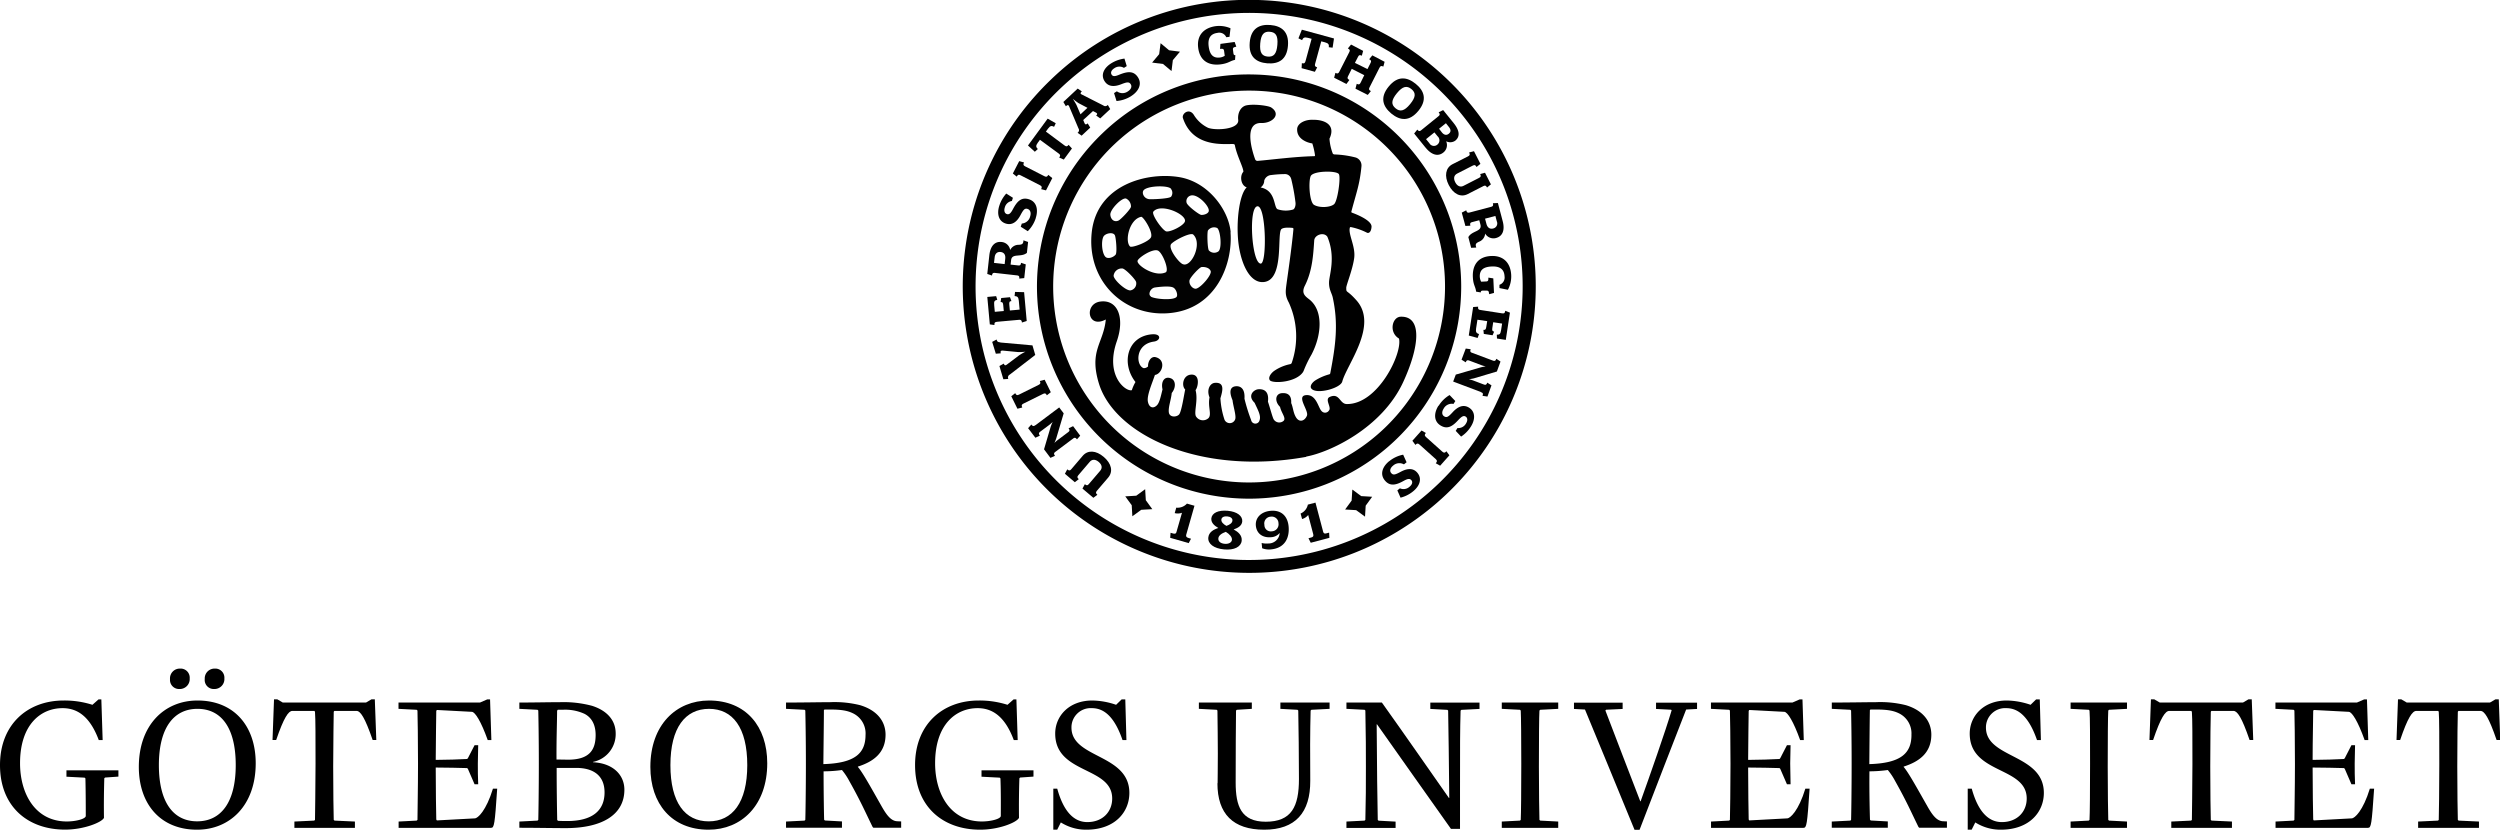
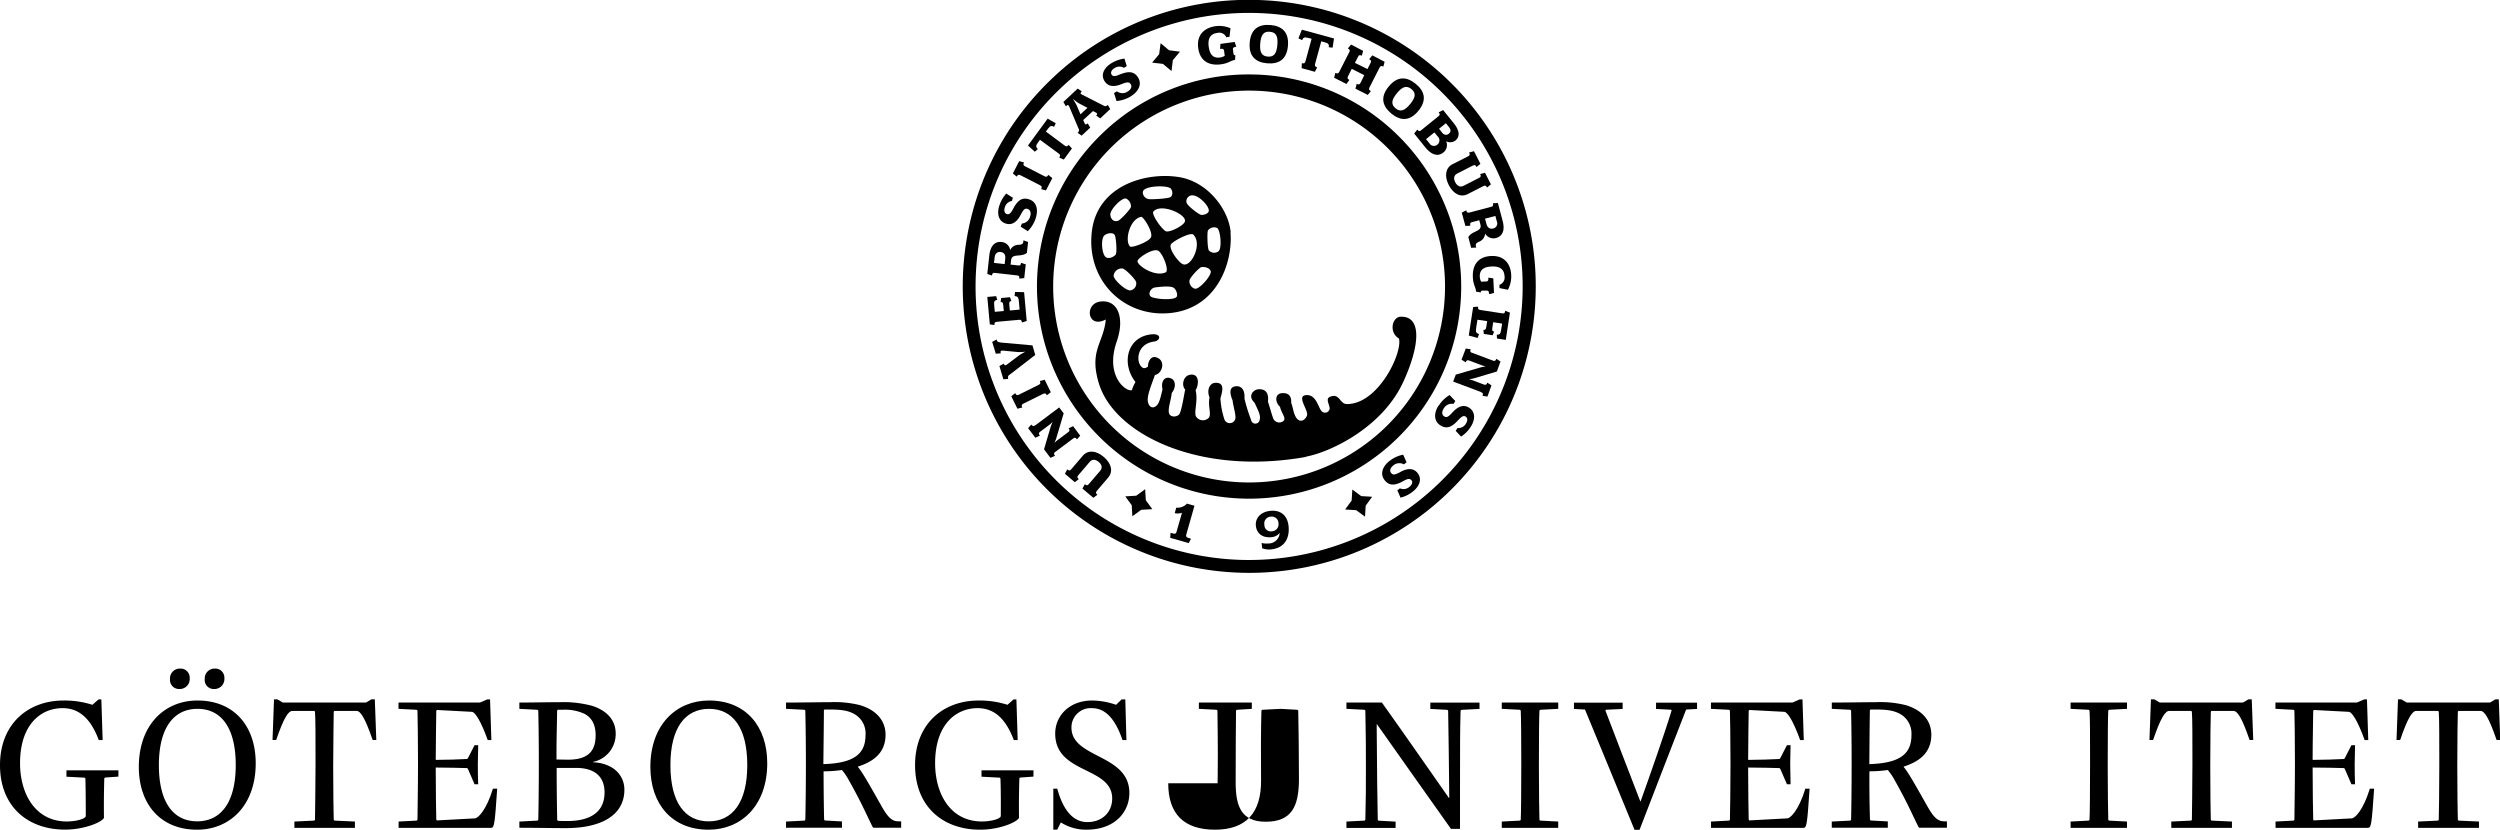
<svg xmlns="http://www.w3.org/2000/svg" viewBox="0 0 687 228">
  <defs>
    <style>.a{fill:#020202;}</style>
  </defs>
  <title>logo-goteborgs-universitet</title>
  <path d="M4,215.27c0-11.17,7.55-17.75,17.5-17.75a25.24,25.24,0,0,1,7.9,1.18l1.68-1.49h.77l.36,11.18H31.14c-2.55-6.84-6.17-8.77-9.95-8.77-5.92,0-11.68,4.43-11.68,15.14,0,8.37,4.18,16,12.85,16,2.5,0,5.21-.71,5.21-1.53,0-1.74,0-6.38-.1-10.31l-.21-.2-5-.26V216.7H36.54v1.73l-3.67.26-.21.2c-.09,3.26-.15,6.94-.09,10.87C32,231,27.06,233,21.9,233,11.5,233,4,226.55,4,215.27" transform="translate(-4 -5.02)" />
  <path d="M42.15,215.78c0-11.58,7.09-18.26,16.12-18.26,10.15,0,16,7.14,16,17.24,0,11.58-7.09,18.26-16.12,18.26-10.15,0-16-7.14-16-17.24m26.63-.51c0-10.3-4-15.46-10.51-15.46S47.66,205,47.66,215.27s4,15.45,10.51,15.45,10.61-5.15,10.61-15.45M50.72,191.66a2.69,2.69,0,0,1,2.75-2.91,2.5,2.5,0,0,1,2.66,2.7,2.73,2.73,0,0,1-2.8,2.91,2.49,2.49,0,0,1-2.61-2.7m9.55,0A2.69,2.69,0,0,1,63,188.75a2.5,2.5,0,0,1,2.66,2.7,2.73,2.73,0,0,1-2.8,2.91,2.48,2.48,0,0,1-2.6-2.7" transform="translate(-4 -5.02)" />
  <path d="M84.9,230.78l5.45-.26.21-.2c0-1.89.15-8.47.15-15.36s0-12.54-.15-14.33l-.15-.25H84.33c-1.06,0-2.34,1.84-4.44,8h-1l.41-11.18h.91l1.48.87h22.91l1.47-.87H107l.41,11.18h-1c-2.14-6.23-3.37-8-4.44-8H95.86l-.15.25c0,1.23-.15,8.11-.15,15s.1,12.85.15,14.69l.21.2,5.61.26v1.73H84.9Z" transform="translate(-4 -5.02)" />
  <path d="M113.51,230.78l5-.26.21-.2c0-2.34.15-8.47.15-15.36s-.1-12.65-.15-14.68l-.21-.21-5-.26v-1.73H135.9l2-.87h.77l.36,11.18h-1c-1.84-5.15-3.47-7.71-4.34-7.76l-9.64-.51-.16.26c0,2.34-.15,7.76-.15,13.46,2.3,0,7.3-.15,8.62-.25l.21-.21,1.84-3.57h1c-.05,1.43-.1,3.63-.1,5s0,4.18.1,5.72h-1l-1.84-4.24-.21-.2c-1.58-.05-6.12-.15-8.62-.15,0,6.47.1,11.67.15,14.28l.16.25,10.41-.56c.86,0,3.16-2.14,5-8.16h1.17c-.67,9.94-.82,10.76-1.69,10.76h-25.4v-1.73Z" transform="translate(-4 -5.02)" />
  <path d="M146.72,230.78l5-.26.2-.2c.05-1.79.15-8.47.15-15.36s-.1-12.44-.15-14.68l-.2-.21-5-.26v-1.73c3.77,0,8.11-.1,11.12-.1a30.37,30.37,0,0,1,8.87,1c4,1.28,6.48,3.88,6.48,7.6a7.78,7.78,0,0,1-6.22,7.81v.1c5.41.25,8.61,3.41,8.61,7.55,0,6.93-6.22,10.55-16.11,10.55-3.32,0-8.67-.1-12.75-.1v-1.73Zm13.41-17c6,0,7.55-2.86,7.55-6.78,0-2.71-1-4.75-3.06-5.82a12.75,12.75,0,0,0-6-1.12c-.26,0-.82,0-1.33,0l-.2.26c0,2.65-.2,7.64-.16,13.41Zm10,9c0-4.84-3.32-6.74-7.81-6.74h-5.35c0,6.48.1,11.63.15,14.34l.25.2c1,.06,1.9.06,2.51.06,6.88,0,10.25-2.86,10.25-7.86" transform="translate(-4 -5.02)" />
  <path d="M182.72,215.78c0-11.58,7.1-18.26,16.12-18.26,10.16,0,16,7.14,16,17.24,0,11.58-7.09,18.26-16.12,18.26-10.15,0-16-7.14-16-17.24m26.63-.51c0-10.3-4-15.46-10.51-15.46s-10.61,5.16-10.61,15.46,4,15.46,10.52,15.46,10.6-5.16,10.6-15.46" transform="translate(-4 -5.02)" />
  <path d="M220,230.78l5.1-.26.2-.2c.05-1.48.16-8.47.16-15.36s-.11-12.39-.16-14.68l-.2-.21-5.1-.26v-1.73c4.59,0,9.49-.1,12.09-.1a28.94,28.94,0,0,1,8.26.82c4.9,1.48,7,4.64,7,8.11,0,5.05-3.42,7.44-7.6,8.77v.1c1.33,1.53,3.63,5.72,6.58,10.92,1.28,2.24,2.51,3.92,4.19,4l1.12.05v1.73H244l-.2-.2c-1.89-3.83-3.21-6.94-6.43-12.66a17.29,17.29,0,0,0-2-3,36.27,36.27,0,0,1-5.05.36c0,6.07.11,11.78.15,13.31l.21.2,4.69.26v1.73H220v-1.73ZM241.85,207a6.13,6.13,0,0,0-3.53-6c-1.27-.61-2.85-1-6.07-1h-1.68l-.16.15c0,2.2-.09,8.88-.15,14.85,8.88-.26,11.59-3.11,11.59-8.06" transform="translate(-4 -5.02)" />
  <path d="M255.46,215.27c0-11.17,7.55-17.75,17.5-17.75a25.24,25.24,0,0,1,7.9,1.18l1.68-1.49h.77l.35,11.18h-1.07c-2.55-6.84-6.17-8.77-9.94-8.77-5.92,0-11.68,4.43-11.68,15.14,0,8.37,4.18,16,12.85,16,2.5,0,5.2-.71,5.2-1.53,0-1.74.06-6.38-.1-10.31l-.2-.2-5-.26V216.7H288v1.73l-3.67.26-.2.2c-.11,3.26-.16,6.94-.11,10.87-.61,1.27-5.5,3.26-10.66,3.26-10.4,0-17.9-6.47-17.9-17.75" transform="translate(-4 -5.02)" />
  <path d="M293.36,221.75h1.17c1.79,6.48,4.7,9.18,8.27,9.18,4.17,0,6.83-2.8,6.83-6.48,0-8.87-15.66-6.63-15.66-17.85,0-4.74,3.73-9.08,10.2-9.08a20.7,20.7,0,0,1,6.53,1.18l1.53-1.49h1l.31,11.18h-1.07c-2.15-6.23-4.95-8.77-8.42-8.77a5.28,5.28,0,0,0-5.61,5.35c0,8.51,15.91,7.18,15.91,17.95,0,5.16-3.87,10.1-11.83,10.1a12.91,12.91,0,0,1-7-2l-1,2h-1.07V221.75Z" transform="translate(-4 -5.02)" />
-   <path d="M338.6,220.27c0-1.94.06-3.12.06-8.16,0-4-.06-7.24-.11-11.83l-.2-.21-4.9-.26v-1.73H348v1.73l-4.13.26-.21.21c-.05,3.82-.1,12.08-.1,19.78,0,6.43,1.48,10.77,8.26,10.77,7.09,0,9.13-4.14,9.13-11.74,0-6.62-.1-13.82-.19-18.81l-.21-.21-4.7-.26v-1.73h13.52v1.73l-5,.26-.21.21c-.16,5.45-.16,12.95-.1,19.27.05,8.78-4.09,13.47-12.65,13.47s-12.86-4.34-12.86-12.75" transform="translate(-4 -5.02)" />
+   <path d="M338.6,220.27c0-1.94.06-3.12.06-8.16,0-4-.06-7.24-.11-11.83l-.2-.21-4.9-.26v-1.73H348v1.73l-4.13.26-.21.21c-.05,3.82-.1,12.08-.1,19.78,0,6.43,1.48,10.77,8.26,10.77,7.09,0,9.13-4.14,9.13-11.74,0-6.62-.1-13.82-.19-18.81l-.21-.21-4.7-.26v-1.73v1.73l-5,.26-.21.21c-.16,5.45-.16,12.95-.1,19.27.05,8.78-4.09,13.47-12.65,13.47s-12.86-4.34-12.86-12.75" transform="translate(-4 -5.02)" />
  <path d="M374,230.78l5-.26.2-.2c.15-5.46.15-9.49.15-14.59s0-7.91-.15-15.45l-.2-.21-5-.26v-1.73h9.74c6.23,8.73,13.31,18.93,18.42,26.22h.1c-.1-9.79-.21-19-.31-24l-.2-.21-4.7-.26v-1.73h13.52v1.73l-5,.26-.2.21c-.16,5.45-.16,9.48-.16,22.29v10.2h-2.49c-6.33-9-13.88-19.53-20.31-28.72h-.1c.06,11.94.2,21.17.3,26.27l.21.2,4.69.26v1.73H374v-1.73Z" transform="translate(-4 -5.02)" />
  <path d="M416.69,230.78l5-.26.21-.2c.09-1.58.15-8.47.15-15.36s-.06-13-.15-14.68l-.21-.21-5-.26v-1.73H432.2v1.73l-4.95.26-.21.21c-.1,1.38-.15,8.46-.15,15.35s.1,13,.15,14.69l.21.2,4.95.26v1.73H416.69Z" transform="translate(-4 -5.02)" />
  <path d="M439.59,200l-3.06-.16v-1.73H449.9v1.73l-4.54.21-.2.21c2.85,7.39,6.22,16.32,9.58,24.94h.11c2.49-6.94,6.83-19.28,8.52-25l-.16-.15-4.13-.21v-1.73h11.27v1.73l-3,.16c-2.65,6.73-8.77,22.6-12.8,33.05h-1.38c-5.25-12.75-9.79-23.87-13.62-33.05" transform="translate(-4 -5.02)" />
  <path d="M474.17,230.78l5-.26.21-.2c.05-2.34.16-8.47.16-15.36s-.11-12.65-.16-14.68l-.21-.21-5-.26v-1.73h22.39l2-.87h.76l.36,11.18h-1c-1.84-5.15-3.47-7.71-4.34-7.76l-9.64-.51-.16.26c0,2.34-.15,7.76-.15,13.46,2.3,0,7.3-.15,8.62-.25l.2-.21,1.84-3.57h1c-.05,1.43-.1,3.63-.1,5s.05,4.18.1,5.72h-1l-1.84-4.24-.2-.2c-1.58-.05-6.12-.15-8.62-.15,0,6.47.11,11.67.15,14.28l.16.25,10.41-.56c.86,0,3.16-2.14,5-8.16h1.17c-.66,9.94-.82,10.76-1.69,10.76h-25.4v-1.73Z" transform="translate(-4 -5.02)" />
  <path d="M507.38,230.78l5.1-.26.2-.2c.05-1.48.15-8.47.15-15.36s-.1-12.39-.15-14.68l-.2-.21-5.1-.26v-1.73c4.59,0,9.49-.1,12.09-.1a28.94,28.94,0,0,1,8.26.82c4.9,1.48,7,4.64,7,8.11,0,5.05-3.42,7.44-7.6,8.77v.1c1.33,1.53,3.62,5.72,6.58,10.92,1.27,2.24,2.51,3.92,4.19,4l1.12.05v1.73H531.4l-.2-.2c-1.89-3.83-3.21-6.94-6.43-12.66a17.29,17.29,0,0,0-2-3,36.48,36.48,0,0,1-5.05.36c-.06,6.07.1,11.78.15,13.31l.21.2,4.69.26v1.73H507.37v-1.73ZM529.26,207a6.13,6.13,0,0,0-3.52-6c-1.27-.61-2.85-1-6.07-1H518l-.16.15c-.05,2.2-.1,8.88-.15,14.85,8.88-.26,11.58-3.11,11.58-8.06" transform="translate(-4 -5.02)" />
-   <path d="M544.66,221.75h1.18c1.78,6.48,4.7,9.18,8.26,9.18,4.18,0,6.84-2.8,6.84-6.48,0-8.87-15.66-6.63-15.66-17.85,0-4.74,3.72-9.08,10.2-9.08A20.77,20.77,0,0,1,562,198.7l1.53-1.49h1l.31,11.18h-1.07c-2.16-6.23-5-8.77-8.42-8.77a5.28,5.28,0,0,0-5.61,5.35c0,8.51,15.91,7.18,15.91,17.95,0,5.16-3.88,10.1-11.84,10.1a12.91,12.91,0,0,1-7-2l-1,2h-1.08V221.75Z" transform="translate(-4 -5.02)" />
  <path d="M573,230.78l5-.26.2-.2c.1-1.58.15-8.47.15-15.36s0-13-.15-14.68l-.2-.21-5-.26v-1.73h15.5v1.73l-4.95.26-.2.21c-.1,1.38-.15,8.46-.15,15.35s.1,13,.15,14.69l.2.2,4.95.26v1.73H573Z" transform="translate(-4 -5.02)" />
  <path d="M600.67,230.78l5.46-.26.2-.2c0-1.89.15-8.47.15-15.36s0-12.54-.15-14.33l-.16-.25h-6.06c-1.08,0-2.35,1.84-4.44,8h-1l.41-11.18H596l1.49.87h22.9l1.48-.87h.91l.41,11.18h-1c-2.14-6.23-3.37-8-4.43-8h-6.08l-.15.25c-.05,1.23-.15,8.11-.15,15s.1,12.85.15,14.69l.21.2,5.6.26v1.73H600.67v-1.73Z" transform="translate(-4 -5.02)" />
  <path d="M629.29,230.78l5-.26.21-.2c0-2.34.15-8.47.15-15.36s-.1-12.65-.15-14.68l-.21-.21-5-.26v-1.73h22.39l2-.87h.76l.36,11.18h-1c-1.83-5.15-3.47-7.71-4.34-7.76l-9.64-.51-.15.26c0,2.34-.16,7.76-.16,13.46,2.3,0,7.3-.15,8.62-.25l.21-.21,1.83-3.57h1c-.05,1.43-.1,3.63-.1,5s0,4.18.1,5.72h-1l-1.83-4.24-.21-.2c-1.58-.05-6.12-.15-8.62-.15,0,6.47.11,11.67.16,14.28l.15.25,10.41-.56c.86,0,3.16-2.14,5-8.16h1.18c-.67,9.94-.81,10.76-1.69,10.76h-25.4v-1.73Z" transform="translate(-4 -5.02)" />
  <path d="M668.51,230.78l5.46-.26.2-.2c.05-1.89.15-8.47.15-15.36s0-12.54-.15-14.33l-.15-.25H668c-1.08,0-2.35,1.84-4.44,8h-1l.41-11.18h.91l1.48.87h22.9l1.48-.87h.92l.41,11.18h-1c-2.14-6.23-3.36-8-4.44-8h-6.06l-.16.25c-.05,1.23-.15,8.11-.15,15s.1,12.85.15,14.69l.2.2,5.61.26v1.73H668.5v-1.73Z" transform="translate(-4 -5.02)" />
  <path d="M306.94,41.66a58.29,58.29,0,1,0,41.57-16.17,57.89,57.89,0,0,0-41.57,16.17m39.14,95.93a53.84,53.84,0,1,1,38.41-14.94,53.91,53.91,0,0,1-38.41,14.94" transform="translate(-4 -5.02)" />
  <path d="M292.8,26.89A78.73,78.73,0,1,0,349,5,78.25,78.25,0,0,0,292.8,26.89m52.83,132a75.17,75.17,0,1,1,76.78-73.53,75.25,75.25,0,0,1-76.78,73.53" transform="translate(-4 -5.02)" />
  <path d="M362.92,130.57c-29.23,5.25-52.66-6.13-56.94-20.16-2.77-9.08,1.25-11,1.9-17.6-5.07,2.7-6-4.32-1.53-4.92,4.73-.64,6.84,4.32,4.54,10.94-3.3,9.49,2.51,13.9,4.14,13.41a10.89,10.89,0,0,1,1-2.24c-4-5.09-2.31-12.5,4.47-13.11,2.77-.25,2.49,1.77.57,2-5.2.75-4.95,6.56-2.79,7.3a1.67,1.67,0,0,0,1.21-.48c-.09-1.19.73-2.87,2.08-2.54,3,.76,1.85,4.58-.2,4.89-.78,2.35-2.26,5.63-1.93,7.33s1.5,2,2.48,1c.72-.72,1.07-2.47,1.54-4.37-.5-2.15.55-3.78,2.37-3,1.26.54,1.4,2.48.16,4-.16,1.84-1,3.93-.79,5.34s2.11,1.33,2.81.56,1.41-5.77,1.69-6.86c-1.08-1-.65-3.91,1.57-4.09,2.62-.21,2,3.36,1.27,4.25.74,2.79-.46,5.92.08,7.16a2.24,2.24,0,0,0,3.49.52c.92-1-.24-3.16.27-5.67-.88-2.16.15-3.89,1.44-4,2.91-.24,2.08,2.4,1.55,4.24a22.5,22.5,0,0,0,1.13,5.9,1.58,1.58,0,0,0,2.91-.07c.39-.91-.5-3.48-.71-5.3-1.26-3-.19-3.76.94-3.84s2.53.51,2.34,3.42a49.25,49.25,0,0,0,1.83,5.87,1.18,1.18,0,0,0,2.31.08c.46-1.28-.42-2.78-1.36-4.83-2.09-2-.19-3.61,1-3.71s3.06.23,2.67,3.4c.64,1.93,1.07,3.68,1.49,4.7a1.79,1.79,0,0,0,2.84.55c.7-.78-.64-2.13-1-3.8-1.58-1.54-1.3-3.64.5-3.78.93-.07,2.73,0,2.56,2.72.53,1.17.54,2.65,1.32,3.92.94,1.54,2.4,1,3-.43s-3.05-5.44-.22-5.67,3.33,3.49,4.25,4.38a1.26,1.26,0,0,0,2.05-.19c.74-.82-1.23-3,.15-3.67,2.77-1.28,2.72,1.9,4.7,1.93,8.6.14,15.38-14,14.37-18-2.88-1.71-1.87-6,.54-6,5.94-.11,5.09,8.27.6,18-5.91,12.75-20.41,19.32-26.6,20.43" transform="translate(-4 -5.02)" />
-   <path d="M375.45,63.43a.25.25,0,0,1-.09-.28c1.33-5.1,2.29-7.35,2.77-12.43a2.3,2.3,0,0,0-1.56-2.41,26.63,26.63,0,0,0-5.81-.85c-.13,0-.42-.07-.51-.24a13.77,13.77,0,0,1-.91-4.09c1.84-3.89-1.44-5.24-4.53-5.19-2-.1-4.1.83-4.34,2.36-.28,3,3,4,4.15,4.13a19.26,19.26,0,0,1,.75,3.29.22.22,0,0,1-.23.22c-5.23.1-12,1-15.43,1.28a.69.69,0,0,1-.82-.49c-.64-1.76-3.37-10.07,1.74-9.91,3,.1,5.56-2.39,2.69-4.27-.74-.49-4.61-1-6.7-.6-1.74.3-2.58,2.26-2.36,4,.34,2.69-6.35,3-8.33,2.17a9.37,9.37,0,0,1-3.75-3.34c-1.29-2.3-3.51-.55-3.11.69,2.77,8.35,11.62,7,13.93,7.14a.53.53,0,0,1,.32.22c.56,3,2.37,6.2,2.36,7.38-1.11,1.22-.63,3.84.92,4.29-1.9,1.82-2.75,8.18-2.44,13.45.38,6.73,3.1,13.25,7.37,12.54,5.44-.89,3.3-13.46,4.62-14.53.66-.53,2.43-.38,3.07-.31a.28.28,0,0,1,.22.27c-.43,4.93-1.6,12.85-1.89,15s-.47,3.26.62,5.25a22.34,22.34,0,0,1,.82,16.5.57.57,0,0,1-.4.41,11.9,11.9,0,0,0-4.37,1.81c-.91.62-1.89,1.91-1.22,2.68,1,.89,7.17.54,9.08-2.32a3.81,3.81,0,0,0,.2-.41,31.15,31.15,0,0,1,2.12-4.38c2.86-5.46,3.27-12.17-.65-15.2-1.1-.85-2.23-1.66-1.15-3.78,2.07-4.12,2.29-8.61,2.55-12.4.11-1.53,2.65-2.4,3.61-1,2.37,5.64.51,10.49.46,12.49s.72,2.93,1,4.13c1.62,7.34.8,13.29-.66,20.87a.38.38,0,0,1-.29.32,14.14,14.14,0,0,0-3.86,1.69c-1.09.76-1.52,1.74-1,2.27,1.44,1.63,8-.14,8.45-2,1.23-4.65,10-15.42,3.9-22.29-2.79-3.14-2.79-1.88-2.81-3.47,0-.76,1.74-4.92,2.18-8.14s-1.72-6.55-1.18-8.41a.32.32,0,0,1,.21-.13,17.38,17.38,0,0,1,4.45,1.54c.43.24,1.18,0,1.29-1.61.11-1.81-4.47-3.55-5.39-3.88m-25.06,14c-2.52-.06-3.46-15.8-.85-15.75,2.34.05,2.59,15.78.85,15.75m8.37-23.28a54.87,54.87,0,0,1,1.18,6.48c.1.79-.18,1.76-.66,1.94a7.08,7.08,0,0,1-4.23-.07c-1.18-.45-.38-5.14-4.7-6a2.28,2.28,0,0,0,1-1.88,2.16,2.16,0,0,1,1.93-1.53,31,31,0,0,1,3.87-.26,1.73,1.73,0,0,1,1.59,1.3m11.83,6.95c-1,.92-4,1.11-5.53.21-1.28-.75-1.57-6.37-.93-7.89s7.25-1.58,7.77-.53-.36,7.29-1.31,8.21" transform="translate(-4 -5.02)" />
  <path class="a" d="M342.19,68.86c-.5-6-6.05-13.83-14.16-15.17-8.81-1.46-22.5,2.06-24,15-1.54,13.39,8.72,23.34,21,22.4,13.36-1,17.8-13.82,17.11-22.24m-7.93,9.55c.72-.07,2.08.1,2.48,1.09s-2.55,4.45-3.93,4.84c-.85.24-2.11-1-1.88-2.28.15-.82,2.74-3.6,3.33-3.65m4.56-4.26a2,2,0,0,1-2.58-.31c-.39-.57-.51-4.84-.25-5.47a2.08,2.08,0,0,1,2.51-.7c.93.51,1.45,5.72.32,6.48M336.18,63c-.15.82-1.51,1.14-2.1,1.07s-3.79-2.49-4-3.33a1.6,1.6,0,0,1,1.19-2c1.92-.48,5.13,3,4.9,4.24m-10.35-6a1.77,1.77,0,0,1,0,2.09c-.52.58-5.22.74-5.93.69-1.49-.1-2.17-1.62-1.68-2.38.89-1.39,7.11-1.51,7.63-.4m3.81,8.7c0,1.27-4.44,3.39-5.32,2.87-1.3-.76-3.94-4.68-3.39-5.37,1.91-2.37,8.71.5,8.71,2.5M317.59,64.6c.56-.12,3.23,4,2.74,5.53-.41,1.29-5.32,3.11-5.8,2.62-1.5-1.49-.2-7.47,3.06-8.15m-1,12.16c0-.77,4-3.48,5.56-2.9,1.27.47,3.25,5.45,2.18,6-2.9,1.36-7.74-1.79-7.74-3.06m12.42.81c-1.17-.51-4.2-4.51-3.12-5.6s5.28-3.18,6-2.54c2.65,2.47-.54,9.14-2.84,8.14m-17.65-12c-1.12.56-2.17-.2-2.28-1.59s3.14-4.77,4.32-4.44a2.41,2.41,0,0,1,1.35,2.23c-.06.68-2.74,3.47-3.39,3.8M310.57,75c-.63.75-2,1.22-2.71.68-1-.82-1.33-4.15-.67-5.56.45-1,2.77-1.48,3.2-.39.29.75.64,4.72.18,5.27m-.55,5.8a2.25,2.25,0,0,1,2.45-2c.89.18,3.62,3.06,3.74,3.74a1.93,1.93,0,0,1-1.58,2.28c-1.29.09-4.5-2.83-4.61-4m10.26,5.67c-.89-.49-.2-2.27,1.09-2.47.91-.14,4-.51,5,0,.83.36,1.4,2.09.94,2.6-.88,1-5.8.63-7.07-.08" transform="translate(-4 -5.02)" />
  <polygon class="a" points="318.93 11.87 318.54 14.88 316.6 17.2 319.6 17.58 321.93 19.53 322.3 16.52 324.25 14.2 321.25 13.81 318.93 11.87" />
  <polygon class="a" points="375.11 141.98 372.67 140.19 369.64 140.01 371.43 137.56 371.62 134.53 374.06 136.33 377.07 136.51 375.29 138.96 375.11 141.98" />
  <polygon class="a" points="311.17 141.87 313.62 140.09 316.65 139.92 314.87 137.46 314.69 134.43 312.24 136.22 309.22 136.4 311 138.84 311.17 141.87" />
  <path class="a" d="M298.45,133.89l3.08-3.61c1.4-1.64,3.64-1.53,5.78.3s2.63,4,1.23,5.67l-3.09,3.61c-.37.45-.39.69.11,1.12l-1.1.84-3-2.54.66-1.21c.51.44.75.38,1.12-.06l3.1-3.63c.61-.72.55-1.6-.41-2.42s-1.87-.76-2.49,0l-3.09,3.62c-.38.44-.39.69.1,1.11l-1.09.84-2.72-2.32.64-1.21c.52.43.77.38,1.14-.07" transform="translate(-4 -5.02)" />
  <path class="a" d="M288.56,121.86l6.51-4.88,1.23,1.63-2.05,6.89a10.61,10.61,0,0,1-.5,1.23s.58-.55.87-.76l2.87-2.16c.45-.33.55-.57.15-1.1l1.25-.58,1.95,2.62-.89,1c-.4-.53-.66-.52-1.11-.18l-4.79,3.59c-.46.34-.53.58-.13,1.11l-1.26.57-1.76-2.35,1.85-6.27a11.53,11.53,0,0,1,.53-1.25s-.6.56-.93.81l-2.45,1.83c-.46.35-.53.59-.14,1.12l-1.24.58-2-2.63.9-1c.41.53.64.52,1.11.17" transform="translate(-4 -5.02)" />
  <path class="a" d="M291.07,109.37l1.69,3.43-1.08.85c-.29-.6-.56-.63-1.06-.38l-5.36,2.65c-.52.26-.63.48-.34,1.08l-1.33.34-1.69-3.43,1.08-.85c.29.6.54.65,1.06.39l5.36-2.66c.5-.25.63-.48.34-1.07l1.33-.35Z" transform="translate(-4 -5.02)" />
  <path class="a" d="M278.91,99.14l8.81.79.77,2.63-7,5.4a.87.87,0,0,0-.4,1.19l-1.37.09-1.08-3.64,1.21-.67c.17.52.39.6.83.28l3.37-2.54a16.56,16.56,0,0,1,1.74-1,16.72,16.72,0,0,1-2,.1l-4.25-.41c-.56,0-.68.21-.52.75l-1.37.11-1-3.25,1.21-.65c.18.6.33.71,1,.77" transform="translate(-4 -5.02)" />
  <path class="a" d="M285.43,85.34l.71,7.89-1.31.42c-.06-.66-.29-.79-.85-.74l-6,.54c-.58.06-.77.23-.71.89L276,94.16l-.69-7.54,2.43-.22.31,1c-.78.18-.95.41-.84,1.56l.16,1.75,2.47-.22-.15-1.59c-.06-.68-.2-.92-.73-.87l.17-1.11,2.42-.23.39,1.07c-.55,0-.64.31-.58,1l.15,1.58,2.68-.24-.22-2.43c-.1-1.06-.42-1.23-1.16-1.3l.12-1.13,2.54.07Z" transform="translate(-4 -5.02)" />
  <path class="a" d="M286.52,71.51l-.33,3c-1.6,1.32-4.11,0-4.34,2l-.14,1.22,2,.22c.56.06.79,0,.87-.71l1.3.43-.42,3.77-1.37.14c.08-.67-.12-.83-.68-.89l-5.95-.67c-.55-.06-.79.07-.86.72l-1.3-.44.57-5.15c.28-2.49,1.47-3.85,3.37-3.63a2.63,2.63,0,0,1,2.36,2.21A2.58,2.58,0,0,1,284,72.29c.84-.07,1.14-.21,1.23-1l0-.23Zm-9.19,4.23-.18,1.52,2.93.33.16-1.47c.13-1.11-.37-1.75-1.26-1.85s-1.53.38-1.65,1.47" transform="translate(-4 -5.02)" />
  <path class="a" d="M288.64,64.93a8.88,8.88,0,0,1-2.21,3.62l-1.93-1.22.29-.88a2.55,2.55,0,0,0,2.31-2c.25-.77.14-1.7-.68-2s-1.2.21-2,1.71-2.07,2.92-4.05,2.29-2.47-2.69-1.76-4.89a9,9,0,0,1,1.91-3.35l1.83,1.16-.28.88a2.4,2.4,0,0,0-1.95,1.78c-.28.87-.08,1.61.56,1.82s1.1-.26,1.69-1.38c1.07-2,2.23-3.38,4.4-2.68s2.56,2.94,1.87,5.08" transform="translate(-4 -5.02)" />
  <path class="a" d="M293.18,53.94l-1.74,3.4L290.11,57c.3-.59.18-.82-.32-1.08l-5.32-2.72c-.52-.27-.76-.23-1.07.36l-1.07-.86,1.75-3.4,1.32.36c-.3.59-.19.82.32,1.08L291,53.44c.51.26.77.23,1.07-.37l1.07.87Z" transform="translate(-4 -5.02)" />
  <path class="a" d="M293.65,39.86c-.63-.32-1-.36-1.65.51l-.59.81L296.55,45c.46.33.71.35,1.1-.18l.92,1-2.24,3.05-1.26-.55c.4-.55.31-.79-.15-1.12l-5.14-3.77-.59.8c-.64.87-.49,1.23,0,1.74l-.82.75L286.49,45l5.41-7.38,2.22,1.27-.47,1Z" transform="translate(-4 -5.02)" />
  <path class="a" d="M309.09,35l-2.75,2.56-1.12-.79c.37-.34.4-.57-.13-.85l-.74-.38L301.67,38l.32.78c.24.57.51.5.9.14l.71,1.17-2.37,2.21-1.12-.79a.85.85,0,0,0,.25-1.21l-2.57-6.07c-.17-.37-.41-.49-.88,0l-.7-1.18,3.94-3.69,1.14.78c-.48.46-.42.67,0,.86l5.91,3a.84.84,0,0,0,1.22-.16Zm-8.74-1.66a18.63,18.63,0,0,1-1.54-1.17s.74,1.16,1,1.68l1.11,2.59,1.91-1.79Z" transform="translate(-4 -5.02)" />
  <path class="a" d="M314.82,31.45a8.89,8.89,0,0,1-4,1.33l-.68-2.18.78-.49a2.55,2.55,0,0,0,3.05,0c.69-.43,1.21-1.2.76-1.93s-1.05-.62-2.64,0-3.47.88-4.57-.88-.13-3.65,1.83-4.87A9.08,9.08,0,0,1,313,21.12l.63,2.07-.77.48a2.42,2.42,0,0,0-2.64.1c-.77.48-1.11,1.17-.75,1.75s1,.51,2.17,0c2.15-.86,3.9-1.13,5.1.8s0,3.9-1.87,5.09" transform="translate(-4 -5.02)" />
  <path class="a" d="M343.57,17.91c-.69.09-.82.33-.74.87l.1.79c.07.53.21.64.55.6l-.09,1.3c-1.45.3-1.7.93-3.92,1.23-3,.4-5.69-.71-6.2-4.49-.47-3.48,1.55-5.54,4.79-6a7.76,7.76,0,0,1,4.08.58l-.27,2.35-.89.11a2.1,2.1,0,0,0-2.44-1.19c-1.86.25-2.7,1.44-2.39,3.76s1.31,3.24,3.13,3a3.19,3.19,0,0,0,1.28-.47l-.17-1.25c-.07-.54-.23-.74-.94-.65l-.18,0,.1-1.37,3.91-.53.46,1.3-.17,0Z" transform="translate(-4 -5.02)" />
  <path d="M352.24,22.42c-3.08-.25-5.13-1.85-4.82-5.69s2.59-5.09,5.67-4.84,5.15,1.85,4.84,5.69-2.56,5.09-5.69,4.84m.7-8.67c-1.59-.13-2.42.68-2.63,3.22s.49,3.47,2.08,3.6,2.42-.69,2.63-3.23-.45-3.46-2.08-3.59" transform="translate(-4 -5.02)" />
  <path d="M369.16,18c.06-.7,0-1.07-1.08-1.36l-1-.26-1.68,6.15c-.15.55-.08.79.56,1l-.63,1.22-3.65-1,.07-1.37c.65.17.83,0,1-.54l1.68-6.16-1-.26c-1.05-.28-1.33,0-1.62.63l-1-.5.94-2.37,8.83,2.41-.38,2.53L369.16,18Z" transform="translate(-4 -5.02)" />
  <path d="M379.85,31.1l-3.37-1.71.35-1.34c.6.31.82.18,1.07-.32l1-2.05-3.44-1.75-1,2c-.26.5-.24.76.35,1.06L374,28.1l-3.38-1.72.35-1.34c.61.31.82.18,1.08-.32l2.71-5.33c.27-.52.24-.76-.37-1.06l.88-1.07L378.59,19l-.36,1.33c-.59-.3-.8-.19-1.06.33l-.84,1.64L379.78,24l.83-1.64c.27-.52.24-.76-.36-1.07l.87-1.06L384.49,22l-.35,1.32c-.6-.3-.8-.18-1.07.34L380.36,29c-.25.5-.24.75.36,1.05l-.87,1.07Z" transform="translate(-4 -5.02)" />
  <path class="a" d="M386.33,36.22c-2.39-2-3.16-4.45-.71-7.43s5-2.69,7.42-.73,3.17,4.46.72,7.43-5,2.72-7.43.73m5.53-6.72c-1.24-1-2.39-.83-4,1.14s-1.58,3.13-.36,4.14,2.39.82,4-1.15,1.61-3.1.36-4.13" transform="translate(-4 -5.02)" />
  <path d="M395.76,45.61l-3.15-3.9.87-1.08c.41.52.67.5,1.11.14L399.24,37c.46-.36.52-.6.1-1.12l1.24-.61,2.94,3.64c1.58,2,1.76,3.66.37,4.78a2.43,2.43,0,0,1-2.49.15,2.59,2.59,0,0,1-.78,3.1c-1.49,1.2-3.29.61-4.86-1.35m2.42-4.19-2.3,1.86.92,1.13a1.43,1.43,0,0,0,2.19.37,1.49,1.49,0,0,0,.06-2.29l-.87-1.07Zm1.28-1,.77,1c.64.79,1.32.84,1.9.37s.67-1.07,0-1.89l-.79-1-1.9,1.53Z" transform="translate(-4 -5.02)" />
  <path d="M411.57,56.19l-4.23,2.16c-1.92,1-3.95,0-5.22-2.48s-.88-4.73,1-5.71L407.39,48c.52-.27.63-.49.32-1.08l1.34-.35,1.77,3.48-1.07.86c-.3-.59-.54-.63-1.06-.37l-4.25,2.17c-.84.43-1.12,1.26-.55,2.38s1.44,1.44,2.28,1l4.24-2.17c.53-.27.63-.49.34-1.07l1.33-.36,1.62,3.19-1.06.87c-.3-.59-.55-.63-1.07-.37" transform="translate(-4 -5.02)" />
  <path d="M408.27,73.12l-.77-2.94c1-1.82,3.85-1.45,3.32-3.45l-.32-1.19-1.9.5c-.54.14-.71.33-.54,1l-1.37.07-1-3.66,1.23-.64c.17.66.42.74,1,.59l5.78-1.53c.54-.14.71-.34.54-1l1.38-.06,1.32,5c.64,2.43,0,4.12-1.82,4.61a2.63,2.63,0,0,1-3-1.22,2.6,2.6,0,0,1-1.72,2.26c-.76.37-1,.61-.79,1.36l.06.23-1.39.07Zm7.05-7.28-.39-1.48-2.84.75.38,1.43c.28,1.08,1,1.5,1.84,1.27a1.42,1.42,0,0,0,1-2" transform="translate(-4 -5.02)" />
  <path d="M413.17,85.69c0-.7-.26-.84-.81-.81l-.8,0c-.52,0-.65.15-.64.5l-1.28-.21c-.18-1.47-.79-1.77-.9-4-.15-3,1.18-5.61,5-5.8,3.5-.17,5.39,2,5.54,5.28a7.78,7.78,0,0,1-.91,4l-2.32-.47,0-.9a2.1,2.1,0,0,0,1.4-2.32c-.09-1.88-1.21-2.82-3.54-2.71s-3.34,1-3.26,2.87a3.36,3.36,0,0,0,.37,1.31l1.26-.06c.55,0,.76-.17.72-.88v-.18l1.36.21.19,4-1.33.35v-.18Z" transform="translate(-4 -5.02)" />
  <path d="M407.62,97.22l1.2-7.83,1.37-.1c-.1.66.09.84.66.92l5.9.91c.57.09.8,0,.89-.69l1.29.5-1.14,7.49-2.42-.37L415.32,97c.81,0,1-.18,1.19-1.32l.27-1.74-2.45-.37-.24,1.58c-.1.67,0,.93.5,1l-.43,1-2.41-.37-.11-1.12c.54.08.69-.14.79-.82l.25-1.57L410,92.88l-.37,2.41c-.16,1,.1,1.3.81,1.54l-.39,1.06-2.45-.67Z" transform="translate(-4 -5.02)" />
  <path class="a" d="M410.94,112.74l-7.61-2.87.72-1.91,6.9-2a10.68,10.68,0,0,1,1.32-.24s-.78-.2-1.12-.33l-3.36-1.27c-.52-.19-.77-.15-1,.47l-1.16-.73,1.16-3.06,1.36.19c-.23.62-.08.84.44,1l5.6,2.1c.55.21.78.14,1-.48l1.15.76-1,2.74L409,109a11.6,11.6,0,0,1-1.34.22s.79.21,1.18.36l2.86,1.08c.53.2.78.13,1-.49l1.16.74L412.75,114l-1.36-.21c.24-.63.1-.82-.45-1" transform="translate(-4 -5.02)" />
  <path class="a" d="M399.35,116.52a8.69,8.69,0,0,1,3-2.94l1.57,1.65-.5.79a2.53,2.53,0,0,0-2.73,1.34c-.44.68-.57,1.61.16,2.07s1.22.09,2.37-1.16,2.74-2.32,4.49-1.21,1.72,3.23.49,5.18a9.05,9.05,0,0,1-2.69,2.76l-1.48-1.58.49-.78a2.4,2.4,0,0,0,2.33-1.23c.49-.78.49-1.54-.09-1.91s-1.12,0-2,.92c-1.55,1.71-3,2.71-4.93,1.5s-1.76-3.49-.55-5.4" transform="translate(-4 -5.02)" />
-   <path class="a" d="M392.1,126.17l2.54-2.85,1.19.68c-.44.5-.37.75.05,1.13l4.46,4c.44.38.69.4,1.13-.1l.82,1.11L399.75,133l-1.2-.68c.45-.5.4-.74,0-1.13l-4.46-4c-.42-.37-.69-.41-1.13.09l-.82-1.11Z" transform="translate(-4 -5.02)" />
  <path class="a" d="M385.75,131.77a8.65,8.65,0,0,1,3.84-1.8l.94,2.08-.73.58a2.54,2.54,0,0,0-3,.37c-.64.51-1.06,1.34-.51,2s1.11.49,2.61-.32,3.34-1.3,4.64.32.57,3.61-1.23,5.05a8.84,8.84,0,0,1-3.44,1.73l-.88-2,.71-.57a2.42,2.42,0,0,0,2.61-.41c.72-.57,1-1.3.53-1.83s-1.05-.39-2.16.22c-2,1.11-3.73,1.59-5.16-.19s-.51-3.86,1.25-5.27" transform="translate(-4 -5.02)" />
  <path class="a" d="M330.66,154.27l-5.09-1.46.1-1.38.65.18c.67.19.89,0,1-.5l1.49-5.18a3.38,3.38,0,0,1-2,.09l.43-1.5a3.43,3.43,0,0,0,2.93-1.11l2.07.59L330,151.87c-.15.55,0,.79.64,1l.65.19-.64,1.23Z" transform="translate(-4 -5.02)" />
-   <path class="a" d="M340.38,156c-2.82-.26-4.5-1.55-4.34-3.26.15-1.47,1.39-2.19,2.76-2.63-1.12-.64-2-1.43-1.93-2.6.14-1.51,1.89-2.37,4.5-2.13s4.12,1.43,4,2.93c-.11,1.18-1.15,1.78-2.36,2.2,1.25.68,2.35,1.62,2.21,3.09-.16,1.7-2.09,2.66-4.82,2.4m.45-4.83c-1.14.41-2,1-2.05,1.83s.65,1.36,1.74,1.46,1.92-.35,2-1.09-.65-1.58-1.68-2.2m.4-4.25c-.92-.08-1.57.24-1.63.88s.5,1.24,1.39,1.73c.93-.32,1.59-.78,1.65-1.44s-.53-1.09-1.41-1.17" transform="translate(-4 -5.02)" />
  <path class="a" d="M353.25,156a5.28,5.28,0,0,1-2.41-.32l-.14-1.45a5.55,5.55,0,0,0,1.86.14,3.07,3.07,0,0,0,3.1-2.9,3.22,3.22,0,0,1-2.29,1.17c-2.5.24-4.06-1.08-4.26-3.16s1.33-3.82,4-4.08c3.12-.3,4.75,1.58,5,4.28.3,3.22-1.1,6-4.91,6.32m0-9a1.86,1.86,0,0,0-1.74,2.25,1.74,1.74,0,0,0,2,1.78,1.93,1.93,0,0,0,1.87-2.22,1.85,1.85,0,0,0-2.12-1.81" transform="translate(-4 -5.02)" />
-   <path class="a" d="M369.31,152.82l-5.12,1.35-.62-1.24.65-.18c.68-.18.78-.41.64-1l-1.37-5.21a3.31,3.31,0,0,1-1.68,1.11l-.41-1.51a3.43,3.43,0,0,0,2-2.45l2.09-.55,2.09,7.91c.14.55.39.69,1,.51l.66-.17.08,1.39Z" transform="translate(-4 -5.02)" />
</svg>